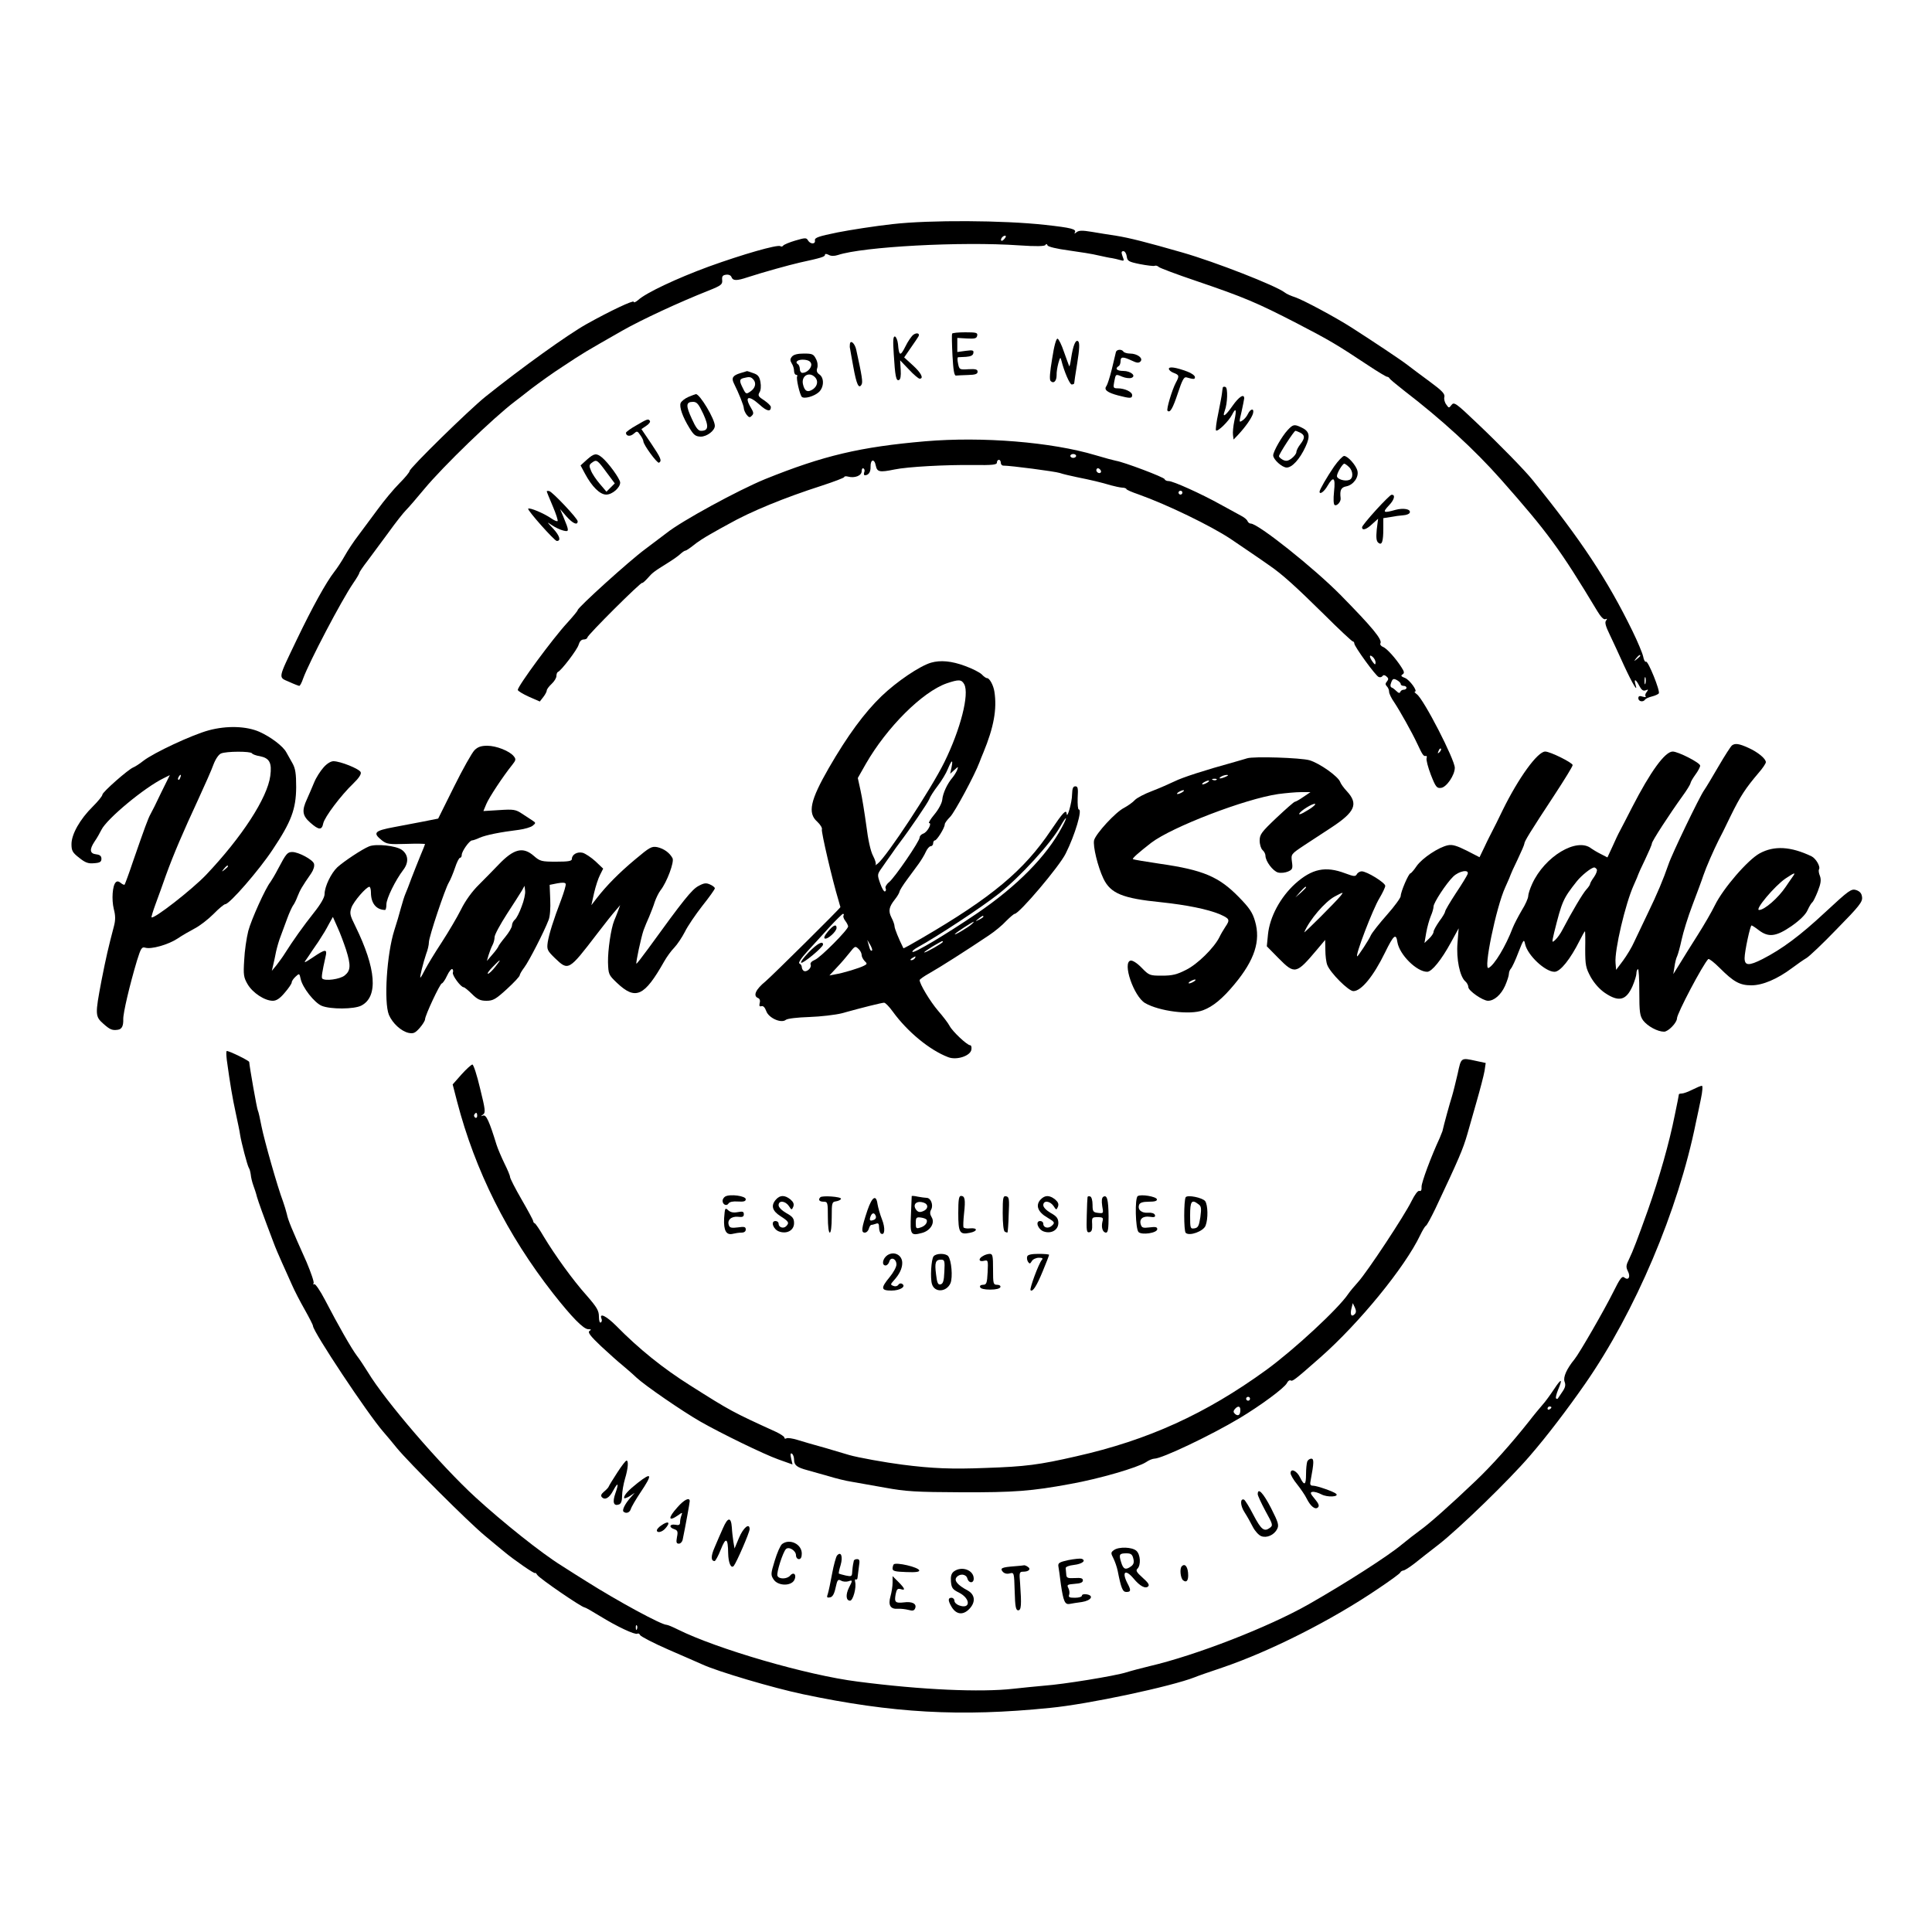
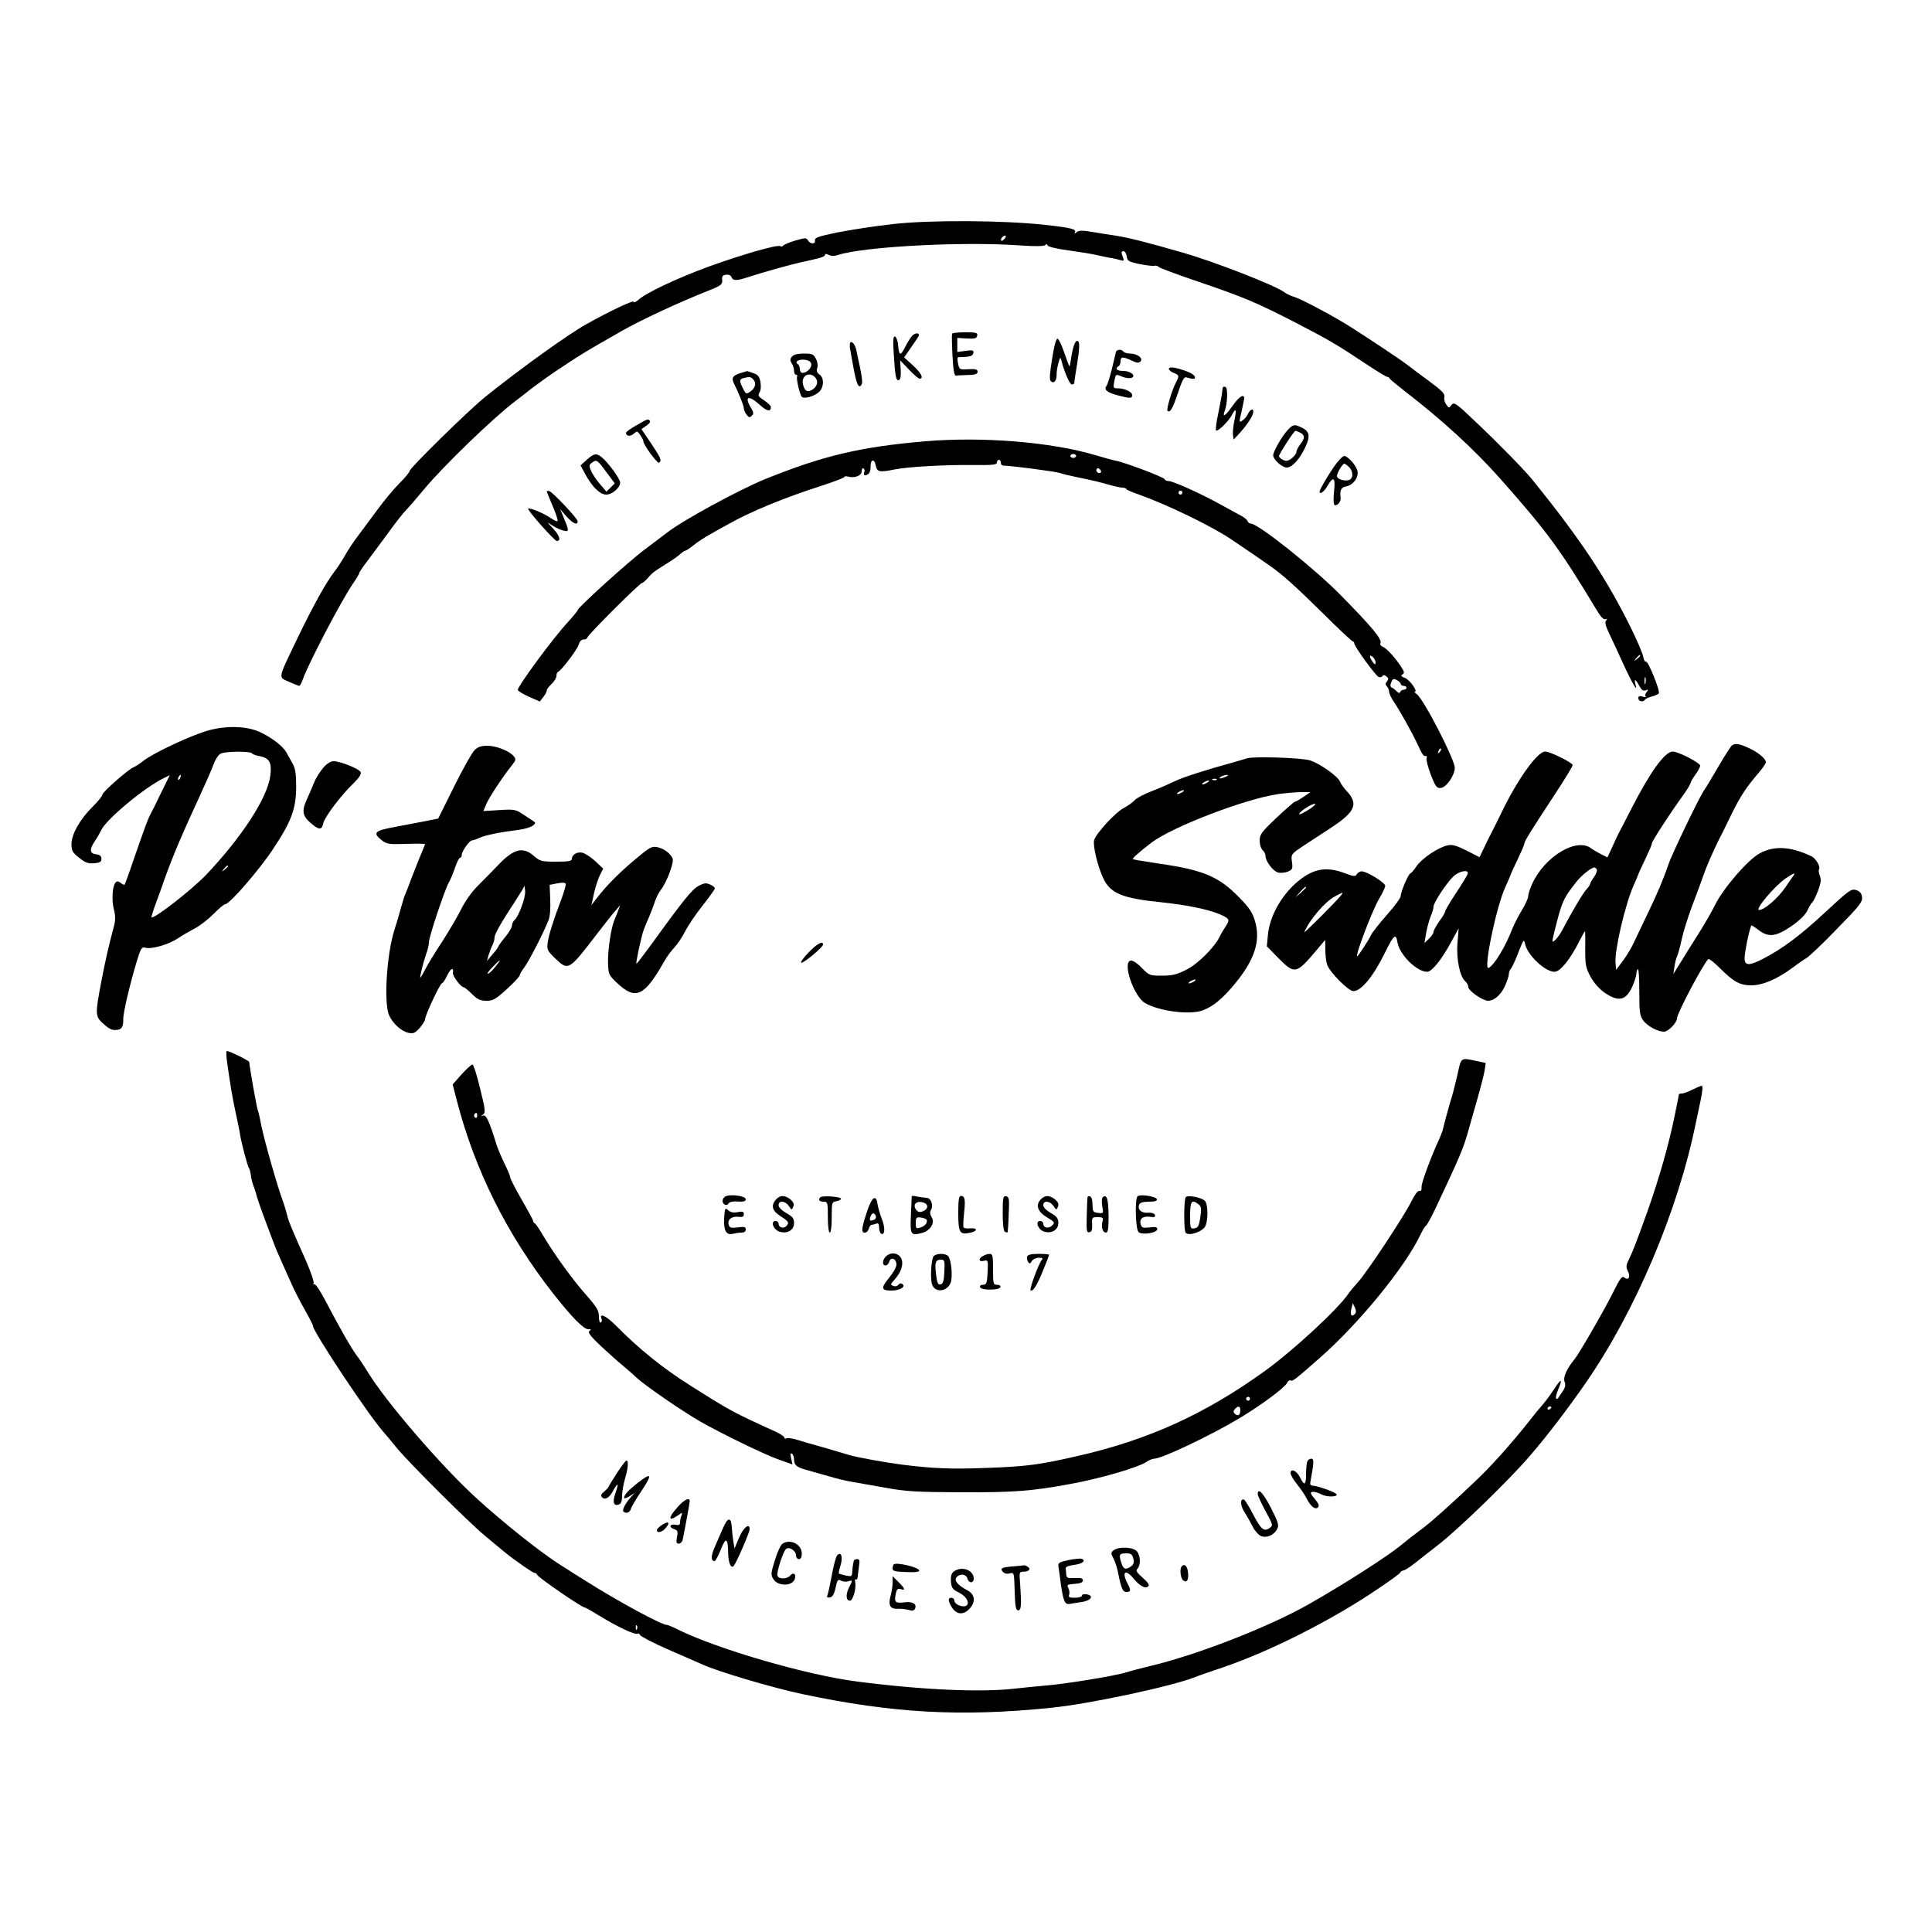
<svg xmlns="http://www.w3.org/2000/svg" version="1.0" width="1000pt" height="1000pt" viewBox="0 0 1000 1000" preserveAspectRatio="xMidYMid meet">
  <g transform="translate(0,1000) scale(0.1,-0.1)" fill="#000000" stroke="none">
    <path d="M4620 8840 c-91 -10 -219 -30 -285 -43 -98 -20 -119 -27 -117 -41 4 -21 -24 -21 -36 0 -8 14 -14 14 -65 -1 -31 -9 -59 -21 -63 -26 -3 -5 -10 -7 -15 -3 -16 9 -194 -42 -371 -106 -166 -61 -325 -136 -365 -173 -13 -11 -23 -15 -23 -9 0 10 -120 -46 -245 -116 -98 -55 -336 -226 -522 -375 -86 -69 -393 -370 -393 -385 0 -6 -24 -35 -53 -64 -29 -29 -79 -89 -111 -133 -33 -44 -78 -105 -101 -136 -24 -31 -55 -78 -70 -105 -15 -27 -40 -65 -55 -84 -42 -54 -113 -182 -194 -351 -99 -207 -97 -193 -40 -218 26 -12 50 -21 53 -21 4 0 13 17 20 38 31 85 198 404 259 493 18 26 32 50 32 54 0 4 19 32 43 63 24 32 72 97 108 146 35 49 76 101 90 115 14 14 57 64 96 111 99 119 356 367 468 452 6 4 44 34 85 66 41 31 113 83 160 113 118 78 109 72 310 187 102 58 296 148 448 208 65 26 72 32 70 54 -2 19 2 26 20 28 13 2 25 -3 28 -12 8 -20 27 -20 84 -1 80 26 213 63 270 76 110 24 130 30 130 40 0 6 7 6 19 0 12 -7 29 -7 48 -1 128 43 639 71 938 50 88 -6 132 -5 136 2 4 7 8 6 11 -2 2 -7 48 -18 108 -26 58 -8 128 -19 155 -26 28 -6 59 -13 70 -14 11 -2 30 -6 43 -10 21 -6 22 -5 12 20 -7 20 -6 26 5 26 7 0 15 -12 17 -27 3 -24 9 -28 68 -40 36 -7 70 -11 76 -9 6 3 16 0 22 -6 5 -5 92 -38 193 -72 250 -85 315 -113 519 -218 175 -91 207 -110 373 -220 48 -32 92 -58 96 -58 5 0 11 -4 13 -8 2 -5 35 -32 73 -62 198 -152 366 -306 505 -463 242 -274 305 -360 497 -679 18 -30 33 -46 42 -43 10 4 11 2 4 -7 -8 -9 -2 -30 19 -73 16 -33 49 -105 74 -160 45 -97 74 -145 59 -97 -9 31 2 27 20 -8 11 -21 20 -28 33 -23 14 6 15 4 5 -9 -7 -8 -9 -18 -5 -23 4 -4 -3 -4 -15 -1 -17 6 -23 3 -23 -8 0 -17 25 -22 35 -7 3 5 19 12 35 16 16 4 32 11 36 16 8 13 -56 170 -66 164 -5 -3 -12 9 -15 27 -4 18 -29 78 -56 133 -129 264 -265 470 -516 780 -38 48 -176 189 -287 294 -110 105 -120 112 -133 95 -13 -17 -14 -17 -27 2 -8 10 -13 28 -10 39 4 16 -12 33 -76 80 -45 33 -97 72 -115 86 -32 25 -173 119 -290 194 -81 52 -247 141 -290 156 -22 7 -47 18 -55 25 -45 35 -359 158 -530 207 -188 54 -275 76 -344 87 -34 5 -90 14 -125 20 -49 8 -66 8 -79 -2 -9 -8 -13 -8 -9 -2 11 18 -17 25 -153 40 -216 24 -598 26 -790 4z m580 -75 c-7 -9 -15 -13 -17 -11 -7 7 7 26 19 26 6 0 6 -6 -2 -15z m3290 -2159 c0 -2 -8 -10 -17 -17 -16 -13 -17 -12 -4 4 13 16 21 21 21 13z m27 -143 c-3 -10 -5 -4 -5 12 0 17 2 24 5 18 2 -7 2 -21 0 -30z" />
    <path d="M4727 8267 c-9 -7 -28 -34 -41 -61 -26 -52 -33 -49 -38 13 -2 19 -9 36 -15 39 -10 3 -12 -18 -7 -90 7 -116 12 -141 27 -135 8 3 11 21 9 53 l-3 49 45 -47 c25 -27 50 -48 56 -48 23 0 8 30 -35 69 l-45 41 33 48 c18 26 36 52 40 59 11 17 -7 24 -26 10z" />
    <path d="M4928 8273 c-2 -5 -1 -55 2 -113 4 -75 9 -105 18 -104 6 1 35 2 62 3 38 1 50 5 50 17 0 12 -10 15 -47 13 -46 -3 -48 -2 -54 29 -4 18 -4 32 0 33 3 0 22 1 41 2 24 2 36 7 38 19 3 15 -2 17 -40 12 l-43 -6 0 37 0 36 50 -3 c41 -2 50 0 53 15 3 15 -5 17 -62 17 -36 0 -66 -3 -68 -7z" />
    <path d="M5446 8144 c-12 -71 -15 -109 -8 -116 16 -16 31 0 31 30 -1 15 4 43 9 62 9 32 11 34 16 13 14 -56 43 -123 53 -123 7 0 13 3 13 6 0 4 7 52 16 106 11 69 13 103 5 111 -13 13 -27 -21 -37 -88 -4 -27 -8 -45 -10 -40 -3 6 -14 39 -27 74 -12 36 -27 66 -33 68 -7 2 -18 -37 -28 -103z" />
    <path d="M4399 8218 c-1 -7 -1 -17 1 -23 1 -5 8 -48 17 -95 16 -89 28 -115 42 -91 8 12 3 43 -27 180 -7 34 -31 55 -33 29z" />
    <path d="M5776 8178 c-2 -7 -11 -47 -21 -88 -10 -41 -23 -81 -28 -88 -15 -19 4 -34 61 -49 62 -16 72 -16 72 2 0 17 -39 35 -75 35 -22 0 -24 3 -18 33 8 42 7 42 42 27 17 -7 38 -9 47 -6 27 10 -3 36 -42 36 -33 0 -45 12 -24 25 6 3 10 15 10 26 0 23 12 24 57 3 27 -13 37 -14 46 -5 16 17 -17 41 -54 41 -15 0 -31 5 -34 10 -9 14 -35 12 -39 -2z" />
    <path d="M4099 8154 c-10 -12 -10 -20 -1 -35 7 -10 12 -28 12 -39 0 -11 5 -20 11 -20 5 0 8 -4 5 -8 -6 -10 13 -93 24 -106 12 -12 64 2 89 25 26 25 28 73 2 91 -13 9 -16 19 -11 33 4 12 2 32 -7 48 -12 24 -19 27 -62 27 -32 0 -53 -5 -62 -16z m100 -38 c3 -20 -22 -46 -46 -46 -7 0 -13 9 -13 19 0 11 -5 23 -10 26 -19 12 2 26 33 23 22 -2 33 -9 36 -22z m19 -68 c18 -18 14 -45 -9 -62 -29 -20 -45 -11 -53 26 -9 43 32 66 62 36z" />
    <path d="M6050 8091 c0 -6 11 -16 25 -21 29 -11 30 -16 11 -51 -20 -38 -50 -139 -43 -145 13 -13 27 11 54 92 21 64 31 84 43 81 39 -11 45 -11 45 1 0 8 -18 21 -40 29 -59 22 -95 27 -95 14z" />
    <path d="M3833 8069 c-40 -12 -48 -25 -35 -52 27 -54 52 -117 52 -130 0 -7 6 -22 14 -33 12 -15 17 -17 27 -6 11 10 10 18 -4 41 -36 60 -13 68 45 16 37 -34 58 -38 58 -12 0 7 -16 22 -35 35 -30 19 -33 25 -24 41 7 10 9 32 5 54 -5 28 -13 38 -38 46 -17 6 -31 11 -32 10 -1 0 -15 -5 -33 -10z m67 -34 c16 -19 9 -45 -17 -62 -20 -14 -23 -13 -37 16 -20 39 -20 48 2 54 31 8 39 7 52 -8z" />
    <path d="M6329 7993 c-1 -4 -3 -17 -4 -28 -1 -11 -10 -58 -19 -103 -10 -46 -15 -86 -12 -90 9 -8 65 47 83 81 20 40 25 29 12 -31 -6 -28 -9 -61 -7 -74 l3 -23 24 25 c38 41 68 84 76 108 9 30 -12 29 -26 -1 -6 -13 -19 -28 -29 -34 -17 -11 -17 -9 -4 45 7 31 13 63 14 70 0 26 -27 9 -60 -38 -37 -53 -55 -65 -41 -27 15 39 17 120 4 124 -7 3 -14 1 -14 -4z" />
-     <path d="M3562 7945 c-18 -8 -35 -22 -39 -31 -8 -20 10 -72 46 -130 22 -36 31 -43 58 -44 32 0 73 31 73 56 0 35 -78 165 -98 164 -4 -1 -22 -7 -40 -15z m78 -87 c30 -66 27 -88 -12 -88 -14 0 -27 17 -47 62 -32 69 -31 88 6 88 20 0 29 -11 53 -62z" />
    <path d="M3293 7798 c-29 -16 -53 -34 -53 -38 0 -18 22 -21 40 -5 17 15 19 15 34 -7 9 -12 16 -27 16 -32 0 -18 72 -116 81 -111 16 10 10 24 -41 100 l-50 74 25 17 c14 9 22 20 19 25 -8 13 -13 11 -71 -23z" />
    <path d="M6665 7774 c-30 -32 -75 -111 -75 -131 0 -21 46 -63 70 -63 28 0 68 44 97 107 27 58 21 82 -24 102 -34 16 -41 14 -68 -15z m66 -14 c24 -13 24 -28 -1 -60 -11 -14 -20 -32 -20 -40 0 -8 -12 -23 -25 -33 -19 -14 -29 -15 -45 -7 -11 6 -20 14 -20 19 0 11 78 131 85 131 4 0 15 -5 26 -10z" />
    <path d="M4790 7716 c-337 -29 -528 -74 -830 -196 -139 -57 -433 -217 -510 -279 -14 -11 -63 -48 -110 -83 -83 -61 -350 -303 -350 -316 0 -4 -25 -34 -55 -67 -73 -79 -255 -326 -255 -346 0 -5 26 -21 57 -35 l57 -25 18 23 c10 13 18 28 18 34 0 6 11 21 25 34 14 13 25 31 25 41 0 9 3 19 8 21 18 8 101 117 107 141 5 17 14 27 26 27 10 0 19 5 19 10 0 12 278 289 284 283 2 -2 14 9 28 24 25 29 33 35 107 81 24 15 53 35 63 45 10 9 21 17 26 17 4 0 23 13 42 28 19 16 58 41 85 56 28 16 70 40 95 53 116 66 293 138 483 199 64 21 117 41 117 45 0 4 9 5 20 2 34 -9 70 5 70 28 0 11 4 18 10 14 5 -3 7 -12 3 -20 -3 -8 -1 -15 3 -15 20 0 31 17 30 44 -1 39 20 44 27 6 7 -33 19 -36 97 -20 66 14 267 25 408 23 99 -1 122 1 122 13 0 8 5 14 10 14 6 0 10 -7 10 -15 0 -8 6 -15 13 -15 39 0 267 -30 292 -38 17 -6 57 -15 90 -22 70 -14 126 -27 175 -42 19 -5 45 -11 58 -12 12 0 22 -4 22 -7 0 -4 28 -16 63 -28 149 -53 375 -163 476 -230 40 -27 167 -113 203 -139 63 -43 134 -107 278 -249 79 -79 148 -143 152 -143 4 0 8 -5 8 -11 0 -15 110 -167 126 -173 7 -3 16 -1 20 5 4 6 11 6 20 -2 11 -9 12 -15 3 -26 -9 -10 -9 -17 -1 -25 7 -7 12 -19 12 -29 0 -9 12 -34 27 -55 28 -42 92 -156 119 -214 26 -56 32 -65 43 -63 6 2 8 -4 5 -11 -3 -8 7 -47 22 -86 25 -64 31 -71 53 -68 28 3 71 66 71 104 0 42 -161 356 -197 381 -9 7 -14 13 -10 13 18 0 -27 62 -51 71 -19 7 -23 12 -13 18 11 7 10 14 -5 37 -30 47 -76 98 -96 106 -11 4 -16 13 -13 18 11 19 -41 82 -206 250 -138 140 -427 370 -465 370 -7 0 -14 6 -17 13 -3 8 -18 20 -34 28 -15 8 -64 35 -108 59 -97 54 -243 120 -266 120 -10 0 -19 4 -21 10 -3 10 -212 89 -252 95 -11 2 -59 15 -106 29 -227 68 -585 97 -880 72z m780 -76 c0 -5 -7 -10 -15 -10 -8 0 -15 5 -15 10 0 6 7 10 15 10 8 0 15 -4 15 -10z m127 -86 c-9 -9 -28 6 -21 18 4 6 10 6 17 -1 6 -6 8 -13 4 -17z m423 -104 c0 -5 -4 -10 -10 -10 -5 0 -10 5 -10 10 0 6 5 10 10 10 6 0 10 -4 10 -10z m1000 -879 c-1 -13 -3 -13 -15 3 -19 26 -19 42 0 26 8 -7 15 -20 15 -29z m130 -111 c0 -6 7 -10 15 -10 8 0 15 -4 15 -10 0 -5 -6 -10 -14 -10 -8 0 -16 -5 -18 -11 -3 -8 -9 -7 -19 3 -8 8 -19 17 -25 19 -8 3 -9 12 -3 27 7 19 12 21 29 12 11 -6 20 -15 20 -20z m201 -353 c-10 -9 -11 -8 -5 6 3 10 9 15 12 12 3 -3 0 -11 -7 -18z" />
    <path d="M3038 7621 l-33 -30 23 -43 c36 -67 77 -108 110 -108 31 0 72 36 72 62 0 19 -62 104 -94 130 -29 24 -41 22 -78 -11z m103 -68 l41 -55 -22 -22 -21 -21 -34 40 c-19 22 -40 53 -46 69 -11 25 -10 31 6 42 23 17 27 14 76 -53z" />
    <path d="M6905 7585 c-37 -54 -75 -120 -75 -130 0 -17 24 0 41 30 31 53 42 44 34 -29 -4 -39 -3 -66 3 -70 12 -7 34 18 31 36 -5 41 2 56 31 61 36 8 64 48 56 80 -7 29 -50 77 -69 77 -7 0 -31 -25 -52 -55z m77 -2 c22 -20 24 -59 2 -67 -23 -9 -64 4 -64 20 0 16 29 64 38 64 3 0 14 -7 24 -17z" />
    <path d="M2830 7457 c0 -3 14 -37 31 -77 17 -40 28 -74 25 -77 -3 -3 -17 3 -33 14 -39 27 -112 57 -119 50 -7 -6 136 -167 148 -167 23 0 15 27 -18 63 -35 37 -36 38 -8 19 16 -11 43 -24 59 -28 32 -8 32 -4 1 71 l-17 40 33 -38 c33 -37 58 -48 58 -25 0 14 -130 152 -147 156 -7 2 -13 1 -13 -1z" />
-     <path d="M7123 7361 c-40 -44 -73 -84 -73 -90 0 -19 23 -12 53 17 l30 27 -7 -56 c-4 -42 -2 -60 8 -68 19 -16 26 6 26 74 l0 53 38 6 c20 4 50 8 66 9 16 1 31 7 33 14 6 18 -33 25 -74 14 -63 -18 -69 -14 -34 23 29 30 35 57 13 55 -4 0 -40 -35 -79 -78z" />
-     <path d="M4819 6570 c-58 -17 -177 -97 -257 -174 -88 -85 -175 -203 -272 -371 -96 -167 -111 -233 -60 -278 16 -15 27 -33 24 -40 -4 -12 54 -262 86 -367 5 -19 10 -35 10 -35 0 -6 -351 -353 -387 -384 -52 -42 -67 -76 -39 -87 8 -3 12 -13 8 -26 -3 -15 -1 -19 9 -16 9 3 18 -6 25 -25 12 -36 77 -65 101 -46 8 7 60 13 122 15 59 2 134 11 167 19 107 30 209 55 220 55 7 0 27 -21 45 -46 76 -105 192 -200 287 -236 44 -17 116 7 120 40 2 12 -1 22 -7 22 -15 0 -91 71 -106 100 -7 14 -34 49 -60 79 -41 48 -95 138 -95 158 0 4 24 21 53 37 50 28 193 119 306 195 30 20 70 53 89 74 20 20 40 37 44 37 23 0 231 245 264 312 49 98 87 228 68 228 -5 0 -7 27 -6 60 3 50 1 60 -12 60 -12 0 -16 -11 -17 -42 0 -40 -26 -130 -28 -100 -2 25 -19 7 -81 -85 -140 -209 -307 -348 -669 -559 -51 -30 -94 -54 -95 -52 -24 48 -46 102 -46 114 0 8 -7 28 -16 45 -17 34 -13 55 19 95 12 15 22 33 23 39 1 7 18 34 38 61 20 27 47 64 61 83 13 18 30 46 37 62 7 16 19 29 25 29 7 0 13 7 13 15 0 8 4 15 9 15 10 0 51 65 51 83 0 7 13 24 28 39 23 23 127 216 152 283 4 11 13 34 20 50 54 131 71 225 57 315 -5 33 -25 70 -38 70 -6 0 -18 9 -27 19 -10 10 -48 30 -87 44 -70 26 -127 31 -176 17z m172 -112 c27 -51 -19 -232 -103 -403 -69 -140 -300 -491 -346 -526 -9 -7 -14 -10 -10 -5 4 4 -2 25 -13 46 -13 24 -26 84 -35 157 -9 65 -22 147 -30 182 l-14 64 42 74 c108 188 292 372 418 416 62 21 77 21 91 -5z m-66 -430 l-7 -33 21 19 c22 20 22 20 15 0 -4 -10 -15 -28 -24 -39 -26 -30 -50 -80 -53 -115 -2 -18 -20 -51 -41 -76 -20 -24 -32 -44 -27 -44 17 0 -10 -49 -31 -55 -10 -4 -18 -12 -18 -20 0 -19 -128 -206 -158 -231 -14 -11 -22 -26 -18 -32 3 -6 2 -13 -3 -16 -5 -3 -16 15 -25 41 -16 46 -16 47 9 82 14 20 36 52 50 71 13 19 32 46 43 60 48 63 145 205 152 224 4 12 24 43 44 69 20 26 44 66 52 87 20 48 28 52 19 8z m572 -309 c-80 -151 -233 -306 -442 -448 -161 -109 -324 -206 -332 -198 -3 4 9 14 27 24 104 57 334 209 421 278 107 84 269 261 317 347 33 59 41 56 9 -3z m-1131 -458 c-3 -4 1 -17 9 -27 8 -10 14 -23 15 -29 0 -17 -143 -161 -172 -173 -17 -7 -26 -17 -22 -25 6 -17 -21 -41 -36 -32 -5 3 -10 12 -10 20 0 7 -6 15 -12 18 -8 2 8 27 41 63 30 32 81 89 115 126 34 37 65 67 69 68 5 0 6 -4 3 -9z m724 -6 c0 -2 -10 -9 -22 -15 -22 -11 -22 -10 -4 4 21 17 26 19 26 11z m-60 -38 c-18 -17 -98 -64 -87 -51 9 10 89 62 97 63 2 1 -2 -5 -10 -12z m-516 -136 c-6 -6 -11 1 -18 29 l-7 25 15 -25 c8 -14 12 -27 10 -29z m366 44 c0 -6 -85 -55 -96 -55 -5 0 14 13 41 30 55 32 55 32 55 25z m-434 -39 c8 -8 14 -21 14 -30 0 -8 7 -21 15 -30 14 -13 14 -16 -2 -24 -24 -13 -111 -39 -149 -45 l-31 -6 39 42 c22 23 51 57 65 75 29 37 30 37 49 18z m289 -46 c-3 -5 -12 -10 -18 -10 -7 0 -6 4 3 10 19 12 23 12 15 0z" />
-     <path d="M4285 5178 c-17 -20 -23 -34 -15 -36 14 -5 60 37 60 55 0 22 -17 15 -45 -19z" />
    <path d="M4186 5071 c-26 -27 -44 -51 -39 -54 9 -6 113 80 113 94 0 21 -29 6 -74 -40z" />
    <path d="M1081 6220 c-86 -23 -285 -116 -339 -158 -20 -16 -44 -31 -52 -34 -26 -10 -160 -128 -160 -141 0 -7 -23 -35 -50 -62 -66 -65 -110 -143 -110 -194 0 -34 5 -44 40 -71 31 -25 47 -31 77 -28 30 2 38 7 38 23 0 14 -8 21 -27 23 -34 4 -36 25 -8 67 12 17 27 44 35 60 28 57 223 219 322 267 l32 16 -45 -91 c-24 -51 -49 -101 -55 -111 -12 -21 -30 -70 -91 -246 -21 -63 -41 -116 -43 -119 -3 -2 -12 2 -20 9 -11 9 -19 10 -26 3 -17 -17 -22 -89 -10 -138 9 -34 9 -57 1 -88 -30 -114 -41 -162 -65 -284 -33 -174 -33 -184 10 -222 35 -31 46 -35 75 -31 21 3 29 20 28 55 -1 31 33 176 71 303 20 64 25 72 42 67 31 -10 119 15 168 47 23 16 64 39 90 53 25 13 68 46 96 74 27 28 55 51 61 51 22 0 175 176 245 282 97 145 121 210 122 323 0 71 -4 97 -19 124 -10 18 -25 44 -32 57 -17 32 -81 80 -139 106 -68 30 -169 33 -262 8z m223 -119 c3 -5 21 -12 41 -15 50 -10 63 -34 54 -102 -15 -114 -147 -317 -333 -513 -73 -76 -270 -230 -282 -219 -1 2 8 33 21 68 13 36 38 103 54 150 40 110 88 222 166 390 34 74 71 157 80 183 11 29 27 52 39 57 28 12 153 12 160 1z m-371 -126 c-3 -9 -8 -14 -10 -11 -3 3 -2 9 2 15 9 16 15 13 8 -4z m247 -459 c0 -2 -8 -10 -17 -17 -16 -13 -17 -12 -4 4 13 16 21 21 21 13z" />
    <path d="M8965 6142 c-6 -4 -37 -52 -69 -107 -32 -55 -66 -112 -76 -126 -24 -34 -167 -331 -184 -383 -27 -78 -58 -152 -106 -251 -26 -55 -58 -122 -71 -149 -12 -28 -39 -72 -58 -98 l-36 -48 -3 36 c-6 65 51 307 94 402 13 29 24 55 24 57 0 2 16 37 35 76 19 40 35 77 35 83 0 12 92 153 159 246 22 30 40 60 41 66 0 5 11 25 25 44 14 19 25 40 25 47 0 15 -114 73 -142 73 -40 0 -115 -103 -211 -290 -26 -52 -55 -106 -62 -120 -8 -14 -25 -50 -39 -82 l-26 -56 -35 18 c-20 10 -41 23 -48 28 -74 60 -242 -40 -307 -184 -11 -24 -20 -52 -20 -62 0 -11 -15 -45 -34 -75 -18 -31 -39 -71 -46 -89 -36 -95 -95 -193 -125 -208 -29 -15 39 315 86 417 16 35 29 66 29 68 0 2 16 37 35 76 19 40 35 77 35 82 0 12 30 61 157 254 51 78 93 146 93 153 0 12 -116 70 -142 70 -40 0 -139 -138 -220 -303 -22 -45 -45 -93 -53 -107 -7 -14 -26 -50 -40 -81 l-27 -56 -66 34 c-50 25 -75 33 -97 28 -47 -9 -133 -66 -162 -107 -14 -21 -29 -38 -32 -38 -10 0 -51 -96 -51 -118 0 -9 -32 -53 -71 -97 -39 -44 -76 -91 -83 -105 -11 -26 -67 -110 -71 -110 -13 0 81 246 115 301 16 27 30 56 30 64 0 16 -95 75 -122 75 -9 0 -21 -7 -25 -15 -8 -13 -15 -12 -61 5 -101 38 -171 24 -258 -54 -77 -70 -132 -172 -141 -263 l-6 -61 60 -61 c85 -86 92 -84 200 44 l42 50 1 -52 c0 -28 4 -63 10 -78 16 -41 110 -135 135 -135 41 0 104 77 164 200 45 92 57 101 64 53 11 -65 100 -153 154 -153 24 0 74 62 123 152 l40 73 -6 -76 c-7 -82 12 -175 41 -199 8 -7 15 -20 15 -29 0 -19 75 -71 102 -71 32 0 67 31 88 77 11 25 20 53 20 62 0 9 5 22 10 27 6 6 24 44 39 84 27 69 29 71 35 43 13 -58 104 -143 152 -143 30 0 82 65 131 163 13 26 25 47 27 47 1 0 2 -42 1 -92 0 -84 3 -98 29 -146 19 -33 46 -63 74 -82 72 -48 109 -38 142 36 11 26 20 55 20 65 0 10 3 20 8 23 4 2 7 -50 7 -117 0 -107 3 -125 20 -149 23 -30 75 -58 108 -58 22 0 67 47 67 69 0 25 134 279 162 307 4 3 30 -17 59 -46 72 -72 104 -90 164 -90 59 0 135 33 210 89 28 21 61 44 75 52 14 8 85 75 158 151 115 117 133 140 130 164 -2 20 -11 30 -30 37 -26 8 -37 0 -161 -115 -131 -122 -223 -190 -324 -242 -71 -36 -93 -35 -93 5 0 34 29 169 36 169 3 0 20 -11 38 -25 50 -38 89 -33 168 21 44 31 73 59 84 83 9 20 20 38 25 41 4 3 17 29 28 57 16 41 18 59 11 79 -6 14 -8 29 -5 34 9 14 -16 57 -39 68 -107 51 -193 56 -268 15 -61 -33 -189 -181 -232 -269 -16 -33 -56 -102 -89 -154 -33 -52 -75 -119 -93 -149 l-33 -53 6 38 c3 22 9 46 14 55 4 9 15 47 23 85 8 38 33 119 56 179 23 61 49 130 57 155 15 44 53 130 78 180 8 14 36 71 63 127 51 104 77 143 144 222 21 24 38 49 38 56 0 18 -41 52 -90 74 -48 22 -69 25 -85 13z m-700 -642 c3 -6 -3 -23 -14 -39 -12 -16 -21 -33 -21 -37 0 -4 -9 -17 -19 -28 -18 -19 -76 -117 -123 -207 -10 -20 -27 -44 -38 -54 -18 -16 -18 -15 -6 37 41 164 46 176 118 267 25 31 75 71 90 71 4 0 10 -5 13 -10z m-669 -25 c-3 -8 -30 -53 -61 -99 -30 -46 -55 -88 -55 -94 0 -5 -13 -28 -30 -50 -16 -23 -30 -48 -30 -55 0 -8 -11 -24 -24 -36 l-23 -22 9 53 c5 29 16 68 24 87 8 18 14 40 14 49 0 19 65 119 102 155 31 30 85 39 74 12z m1680 -17 c-9 -13 -24 -34 -33 -48 -39 -58 -110 -120 -138 -120 -24 0 80 124 137 163 50 33 55 34 34 5z m-2516 -51 c0 -2 -12 -14 -27 -28 l-28 -24 24 28 c23 25 31 32 31 24z m179 -44 c-24 -30 -192 -198 -188 -188 26 63 107 158 158 185 45 24 47 24 30 3z" />
    <path d="M2456 6117 c-13 -13 -61 -98 -106 -189 l-82 -165 -86 -17 c-48 -9 -112 -21 -142 -27 -103 -19 -112 -30 -63 -69 24 -19 38 -21 125 -18 54 2 98 1 98 -1 0 -2 -11 -29 -24 -60 -13 -31 -33 -83 -46 -116 -12 -33 -26 -69 -31 -80 -5 -11 -16 -45 -24 -75 -8 -30 -23 -82 -34 -115 -39 -122 -55 -371 -28 -438 19 -44 63 -84 101 -93 25 -5 34 -2 58 25 15 17 28 38 28 45 0 20 78 186 87 186 4 0 17 18 27 40 10 22 23 37 27 34 4 -2 6 -11 3 -18 -5 -13 41 -76 56 -76 4 0 24 -16 43 -35 28 -28 43 -35 75 -35 34 0 48 8 106 61 36 33 66 65 66 71 0 5 11 24 24 41 24 32 102 184 125 244 8 18 11 63 9 107 l-3 76 40 8 c27 5 41 4 43 -3 2 -7 -9 -43 -23 -81 -41 -107 -63 -178 -70 -221 -5 -37 -3 -43 37 -82 70 -67 71 -67 218 125 41 54 85 109 98 123 l22 26 -11 -30 c-6 -16 -15 -39 -20 -50 -17 -42 -33 -153 -32 -215 2 -63 3 -66 46 -107 97 -92 142 -71 245 111 13 23 36 55 52 71 16 17 40 53 55 82 14 29 55 89 90 134 36 45 65 86 65 91 0 5 -11 14 -25 20 -20 9 -31 8 -60 -8 -34 -18 -78 -73 -259 -323 -33 -45 -60 -80 -62 -79 -4 5 25 139 37 173 6 17 19 48 29 70 9 22 23 57 29 77 7 20 20 47 30 60 33 42 72 147 62 166 -15 28 -44 49 -78 57 -30 6 -40 0 -115 -63 -83 -69 -150 -137 -200 -202 l-27 -35 14 63 c8 35 22 77 31 94 l16 32 -40 38 c-22 20 -52 40 -66 44 -28 7 -56 -9 -56 -32 0 -11 -19 -14 -81 -14 -76 0 -84 2 -116 30 -56 49 -104 37 -183 -46 -25 -26 -70 -72 -101 -103 -35 -34 -71 -84 -93 -129 -20 -40 -65 -116 -100 -170 -35 -53 -73 -116 -85 -139 -12 -24 -23 -43 -25 -43 -5 0 15 79 30 123 8 20 14 47 14 60 0 28 84 278 103 309 8 13 22 47 32 76 9 28 21 52 26 52 5 0 9 7 9 15 0 19 40 75 53 75 5 0 23 6 40 14 32 14 106 29 204 41 28 4 60 13 70 21 17 14 17 15 -1 27 -10 7 -35 23 -55 36 -32 21 -43 23 -117 18 l-82 -5 15 36 c14 34 88 146 135 204 19 24 19 29 7 44 -22 27 -90 54 -137 54 -32 0 -49 -6 -66 -23z m244 -809 c-11 -31 -27 -62 -35 -68 -8 -7 -15 -20 -15 -30 0 -10 -16 -37 -35 -60 -19 -23 -35 -45 -35 -48 -1 -4 -14 -23 -30 -41 l-30 -35 9 31 c5 16 14 40 20 51 6 11 11 30 11 42 0 12 29 65 63 118 35 54 70 108 78 122 l14 25 3 -26 c2 -14 -6 -51 -18 -81z m-137 -313 c-15 -19 -32 -35 -37 -35 -6 0 5 16 24 35 43 45 49 45 13 0z" />
    <path d="M6455 6075 c-5 -2 -35 -10 -65 -19 -156 -43 -270 -80 -310 -100 -25 -12 -77 -35 -116 -50 -40 -15 -80 -36 -90 -47 -11 -12 -35 -29 -55 -40 -45 -22 -147 -134 -156 -168 -7 -30 19 -137 48 -198 37 -78 100 -103 299 -123 132 -14 241 -36 303 -62 52 -23 55 -28 29 -66 -10 -15 -24 -39 -31 -54 -28 -55 -113 -139 -172 -168 -47 -24 -71 -30 -124 -30 -64 0 -67 1 -106 41 -23 24 -47 39 -57 37 -44 -9 16 -185 75 -220 73 -42 233 -63 300 -37 51 19 101 60 163 135 104 125 136 224 106 326 -13 45 -29 69 -85 126 -102 104 -183 139 -406 171 -75 11 -139 22 -141 24 -5 4 32 36 95 85 108 82 485 227 657 252 38 5 91 10 118 10 l49 0 -37 -25 c-20 -14 -40 -25 -44 -25 -4 0 -46 -37 -95 -83 -78 -74 -87 -86 -87 -118 0 -20 7 -42 15 -49 8 -7 15 -20 15 -29 0 -29 39 -80 65 -87 15 -4 38 -1 52 5 23 10 25 16 20 51 -5 39 -5 39 64 85 38 25 101 66 139 91 125 82 142 123 81 189 -16 17 -31 38 -34 47 -10 29 -106 97 -159 113 -46 13 -290 21 -323 10z m-110 -95 c-27 -12 -43 -12 -25 0 8 5 22 9 30 9 10 0 8 -3 -5 -9z m-48 -16 c-3 -3 -12 -4 -19 -1 -8 3 -5 6 6 6 11 1 17 -2 13 -5z m-47 -14 c-8 -5 -19 -10 -25 -10 -5 0 -3 5 5 10 8 5 20 10 25 10 6 0 3 -5 -5 -10z m-130 -50 c-8 -5 -19 -10 -25 -10 -5 0 -3 5 5 10 8 5 20 10 25 10 6 0 3 -5 -5 -10z m675 -76 c-11 -9 -33 -22 -49 -31 -37 -20 -23 3 18 28 37 23 59 25 31 3z m-615 -904 c-8 -5 -19 -10 -25 -10 -5 0 -3 5 5 10 8 5 20 10 25 10 6 0 3 -5 -5 -10z" />
    <path d="M1674 6027 c-16 -18 -38 -52 -48 -77 -10 -25 -27 -63 -37 -86 -28 -60 -24 -86 17 -122 44 -39 60 -40 67 -4 7 33 92 146 156 207 28 27 42 48 38 58 -6 17 -105 57 -141 57 -14 0 -35 -13 -52 -33z" />
-     <path d="M1910 5619 c-35 -14 -130 -77 -164 -108 -32 -30 -66 -100 -66 -139 0 -17 -20 -52 -56 -97 -54 -68 -108 -144 -149 -209 -11 -18 -31 -45 -44 -62 l-24 -29 7 30 c4 17 11 48 15 70 5 22 15 58 24 80 8 22 23 63 34 92 10 28 24 57 29 65 6 7 17 29 24 48 13 33 23 51 71 120 12 18 18 38 14 50 -7 21 -80 60 -112 60 -25 0 -32 -8 -72 -84 -17 -33 -36 -64 -41 -71 -25 -30 -100 -196 -115 -254 -9 -36 -19 -103 -21 -150 -5 -77 -3 -90 18 -126 26 -44 88 -85 130 -85 19 0 37 12 62 42 20 23 36 47 36 53 0 7 9 20 20 30 19 18 20 17 26 -11 9 -45 71 -124 109 -140 46 -19 168 -18 205 1 89 46 77 192 -31 412 -28 56 -30 66 -20 95 11 32 77 108 93 108 4 0 8 -13 8 -30 0 -55 27 -89 73 -90 4 0 7 13 7 29 0 30 46 124 87 178 30 39 27 79 -7 104 -30 22 -135 33 -170 18z m-119 -534 c26 -82 24 -109 -7 -134 -25 -20 -102 -30 -116 -16 -5 5 -1 33 17 113 10 41 0 41 -65 -3 -43 -29 -50 -31 -36 -13 9 13 23 33 31 46 8 12 23 34 33 48 29 45 37 58 56 94 l19 34 24 -54 c14 -30 33 -82 44 -115z" />
    <path d="M1174 4513 c17 -124 29 -195 46 -273 10 -47 21 -98 23 -115 6 -38 37 -157 45 -170 4 -5 8 -21 10 -35 1 -14 7 -38 13 -55 6 -16 15 -43 19 -60 8 -27 31 -92 85 -234 9 -25 29 -72 44 -105 15 -34 39 -86 52 -116 13 -30 43 -88 67 -130 23 -41 42 -78 42 -83 0 -29 282 -454 364 -548 17 -19 49 -58 71 -85 60 -73 369 -382 455 -453 41 -34 86 -72 100 -83 49 -41 160 -118 160 -110 0 4 5 -1 11 -10 10 -17 230 -168 245 -168 4 0 39 -20 78 -44 89 -55 183 -99 195 -92 5 3 11 0 14 -7 3 -7 70 -42 148 -76 79 -34 158 -69 174 -76 80 -37 368 -122 520 -154 464 -98 816 -118 1280 -71 198 19 628 111 750 159 11 5 74 27 140 49 250 85 567 245 810 410 61 41 112 78 113 83 2 5 9 9 15 10 7 0 33 17 59 37 25 20 82 65 125 98 105 82 365 334 472 459 90 104 194 241 286 373 259 373 481 896 573 1352 7 30 18 85 26 123 8 38 10 67 5 67 -6 0 -27 -9 -49 -20 -22 -11 -46 -20 -55 -20 -8 0 -15 -2 -15 -4 0 -2 -9 -50 -21 -106 -29 -146 -80 -325 -140 -495 -51 -143 -79 -216 -96 -250 -17 -34 -18 -43 -7 -65 15 -29 3 -50 -19 -32 -11 9 -22 -5 -57 -76 -49 -98 -175 -316 -200 -347 -41 -50 -60 -93 -52 -116 7 -18 4 -31 -12 -54 -11 -16 -22 -32 -23 -34 -2 -2 -6 -2 -9 1 -3 3 2 23 10 43 26 61 18 63 -20 5 -20 -30 -46 -66 -59 -80 -12 -14 -45 -53 -71 -87 -92 -116 -192 -228 -276 -308 -129 -123 -239 -221 -288 -256 -25 -18 -67 -51 -95 -74 -72 -60 -289 -199 -480 -308 -209 -119 -585 -265 -825 -321 -41 -10 -95 -24 -120 -32 -61 -19 -326 -62 -425 -69 -44 -4 -116 -11 -160 -16 -169 -19 -473 -6 -805 37 -263 33 -729 169 -932 270 -26 13 -52 24 -58 24 -27 0 -252 122 -415 225 -27 17 -85 53 -128 81 -105 65 -305 225 -446 354 -181 166 -468 500 -557 648 -18 29 -43 67 -57 85 -28 37 -97 158 -165 289 -25 48 -50 84 -55 81 -6 -3 -7 -1 -4 5 4 5 -13 54 -36 109 -79 176 -96 218 -102 248 -4 17 -13 46 -20 66 -29 76 -97 317 -111 387 -8 41 -16 78 -19 83 -5 7 -44 230 -45 252 0 7 -102 57 -116 57 -4 0 -3 -21 0 -47z m6856 -1797 c0 -3 -4 -8 -10 -11 -5 -3 -10 -1 -10 4 0 6 5 11 10 11 6 0 10 -2 10 -4z m-4733 -1148 c-3 -8 -6 -5 -6 6 -1 11 2 17 5 13 3 -3 4 -12 1 -19z" />
    <path d="M7545 4443 c-10 -43 -23 -96 -30 -119 -11 -34 -41 -143 -49 -179 -2 -5 -8 -21 -14 -35 -45 -97 -94 -229 -94 -252 1 -18 -3 -25 -11 -22 -8 3 -24 -19 -41 -53 -36 -74 -229 -366 -276 -418 -20 -22 -44 -51 -52 -63 -52 -77 -280 -288 -424 -393 -313 -227 -611 -363 -984 -447 -192 -44 -262 -53 -467 -60 -177 -7 -277 -3 -433 17 -86 11 -231 37 -275 50 -16 5 -73 22 -125 37 -52 14 -116 33 -142 41 -26 8 -52 12 -58 8 -5 -3 -10 -2 -10 4 0 5 -19 18 -42 29 -228 104 -237 109 -444 240 -143 90 -267 190 -385 310 -50 50 -88 69 -76 37 4 -8 2 -17 -3 -20 -6 -4 -10 10 -10 30 0 31 -10 48 -63 109 -71 79 -164 208 -223 306 -21 36 -42 67 -46 68 -5 2 -8 7 -8 11 0 5 -27 55 -60 112 -33 57 -60 110 -60 117 0 7 -13 38 -29 70 -15 31 -34 75 -41 97 -37 120 -53 156 -69 151 -14 -5 -14 -4 -1 5 14 10 12 26 -15 135 -16 68 -34 124 -40 124 -5 0 -31 -23 -56 -51 l-46 -52 23 -89 c93 -357 259 -689 497 -993 96 -122 157 -185 182 -185 15 0 17 -2 6 -9 -10 -7 4 -26 60 -79 41 -38 90 -82 109 -97 19 -16 53 -45 75 -66 44 -41 236 -173 330 -227 105 -60 328 -169 404 -196 l73 -26 -7 31 c-5 22 -4 29 4 25 6 -4 11 -18 11 -30 0 -30 14 -41 70 -56 25 -7 74 -21 110 -31 36 -11 88 -24 115 -28 28 -5 106 -19 175 -31 109 -20 161 -23 395 -24 274 -1 365 6 565 43 151 27 349 85 392 113 14 10 34 18 43 18 39 0 293 121 440 209 110 66 232 156 246 182 5 11 14 17 19 14 10 -6 19 0 154 119 201 177 438 467 517 633 11 23 24 45 29 48 6 3 27 43 49 88 124 263 143 308 166 387 7 25 28 99 47 165 19 66 38 139 42 162 l6 41 -51 11 c-78 17 -76 18 -94 -66z m-5075 -219 c0 -8 -5 -12 -10 -9 -6 4 -8 11 -5 16 9 14 15 11 15 -7z m4542 -1026 c-17 -17 -25 -3 -17 29 l7 28 11 -23 c7 -16 7 -26 -1 -34z m-542 -438 c0 -5 -4 -10 -10 -10 -5 0 -10 5 -10 10 0 6 5 10 10 10 6 0 10 -4 10 -10z m-50 -58 c0 -26 -11 -34 -27 -21 -10 9 -10 15 -2 25 16 19 29 17 29 -4z" />
    <path d="M3754 3807 c-7 -4 -14 -14 -14 -22 0 -20 21 -30 31 -14 5 8 23 12 48 10 31 -2 41 1 41 12 0 17 -81 28 -106 14z" />
    <path d="M5889 3809 c-16 -9 -12 -170 4 -186 17 -17 97 -5 97 15 0 11 -9 13 -40 9 -33 -4 -40 -2 -45 14 -10 29 10 46 46 41 24 -4 30 -1 27 9 -3 9 -17 13 -35 12 -35 -3 -56 16 -47 41 4 11 19 16 51 16 31 0 43 4 41 13 -5 14 -82 27 -99 16z" />
    <path d="M4017 3792 c-28 -31 -21 -59 23 -87 42 -27 47 -34 29 -52 -14 -14 -39 -6 -39 13 0 8 -7 14 -16 14 -27 0 -12 -43 18 -54 41 -15 78 6 78 43 0 24 -7 34 -40 52 -24 14 -40 30 -40 41 0 26 34 23 53 -4 14 -22 15 -22 23 -4 5 14 1 24 -15 38 -29 23 -53 23 -74 0z" />
    <path d="M4246 3803 c-13 -13 -5 -23 17 -23 21 0 22 -4 22 -80 0 -46 4 -80 10 -80 6 0 10 33 10 80 0 75 1 79 23 82 12 2 24 8 25 13 2 11 -97 18 -107 8z" />
    <path d="M4719 3809 c0 -2 -2 -46 -4 -97 -5 -104 -1 -109 56 -94 44 11 70 52 51 82 -9 15 -10 26 -2 40 12 23 -2 60 -24 60 -7 0 -28 3 -45 6 -17 4 -31 5 -32 3z m65 -35 c23 -9 20 -33 -6 -43 -17 -7 -26 -5 -35 6 -23 29 2 52 41 37z m13 -89 c4 -15 -10 -32 -34 -39 -21 -7 -23 -4 -23 24 0 28 3 31 27 28 14 -2 28 -7 30 -13z" />
    <path d="M4960 3721 c0 -101 7 -113 60 -102 41 8 42 27 0 23 -15 -2 -30 1 -33 5 -2 4 -1 37 3 73 8 72 4 90 -16 90 -11 0 -14 -20 -14 -89z" />
    <path d="M5190 3721 c0 -53 4 -93 11 -96 6 -4 12 -5 14 -4 1 2 5 44 6 94 4 79 2 90 -13 93 -16 3 -18 -6 -18 -87z" />
    <path d="M5385 3790 c-26 -29 -13 -64 36 -92 38 -23 40 -26 25 -41 -18 -18 -46 -13 -46 9 0 8 -7 14 -16 14 -27 0 -12 -43 18 -54 40 -14 77 8 76 46 -1 22 -9 33 -40 50 -22 13 -38 29 -38 40 0 26 34 23 53 -4 14 -22 15 -22 23 -4 5 14 1 24 -15 38 -30 23 -53 23 -76 -2z" />
    <path d="M5629 3803 c-1 -4 -3 -48 -4 -96 -2 -77 -1 -88 14 -85 12 3 15 13 14 41 -2 35 -1 37 28 37 28 0 31 -3 25 -24 -7 -30 2 -56 19 -56 10 0 13 22 13 84 -1 88 -8 114 -28 101 -7 -5 -9 -20 -5 -47 7 -39 7 -39 -21 -36 -26 3 -29 7 -29 42 0 22 -5 41 -12 43 -7 3 -14 1 -14 -4z" />
    <path d="M6137 3803 c-10 -17 -10 -174 0 -184 19 -19 92 8 103 37 14 36 12 107 -2 127 -14 18 -92 34 -101 20z m66 -36 c15 -10 16 -21 10 -67 -7 -46 -12 -55 -31 -58 -21 -3 -22 0 -22 67 0 74 8 85 43 58z" />
    <path d="M4490 3736 c-31 -93 -34 -116 -14 -116 9 0 18 9 21 20 3 11 9 20 13 20 5 0 15 3 24 6 12 5 16 0 16 -19 0 -14 5 -29 10 -32 20 -12 23 29 5 74 -10 25 -20 61 -23 79 -7 51 -28 38 -52 -32z m43 -30 c3 -8 -1 -17 -10 -20 -20 -8 -25 -3 -17 18 8 20 20 21 27 2z" />
    <path d="M3748 3694 c-3 -64 11 -89 46 -80 12 3 31 6 44 6 14 0 22 6 22 16 0 14 -7 16 -41 11 -31 -4 -42 -2 -46 10 -11 27 11 48 46 45 24 -3 31 0 31 13 0 14 -6 16 -32 11 -22 -4 -37 -1 -49 10 -16 14 -17 12 -21 -42z" />
    <path d="M4593 3503 c-25 -17 -31 -53 -9 -53 7 0 16 9 19 20 7 27 37 15 37 -15 0 -13 -16 -42 -35 -65 -47 -57 -46 -70 9 -70 45 0 78 21 55 35 -6 4 -15 2 -19 -5 -5 -7 -15 -10 -25 -6 -17 6 -17 8 2 29 28 31 43 61 43 90 0 41 -42 63 -77 40z" />
    <path d="M4832 3497 c-12 -15 -18 -113 -8 -144 14 -45 76 -41 96 6 12 31 5 117 -12 139 -13 16 -63 16 -76 -1z m56 -79 c-2 -49 -7 -63 -20 -66 -13 -3 -18 8 -23 52 -8 61 -3 76 26 76 18 0 20 -6 17 -62z" />
    <path d="M5088 3499 c-26 -14 -22 -32 5 -25 21 5 22 3 19 -59 -3 -57 -6 -65 -24 -65 -11 0 -18 -5 -15 -12 2 -8 22 -13 52 -13 30 0 50 5 53 13 2 7 -5 12 -17 12 -20 0 -21 6 -21 80 0 70 -2 80 -17 80 -10 0 -26 -5 -35 -11z" />
    <path d="M5317 3497 c-3 -8 -1 -20 4 -28 8 -12 11 -11 20 4 5 9 22 17 36 17 19 0 23 -3 15 -12 -17 -21 -64 -149 -58 -156 11 -11 32 22 64 100 18 43 32 80 32 83 0 3 -24 5 -54 5 -36 0 -56 -4 -59 -13z" />
    <path d="M6766 2434 c-3 -9 -6 -38 -6 -65 0 -57 -9 -61 -31 -16 -17 35 -49 49 -49 22 0 -9 15 -35 34 -58 18 -23 41 -56 49 -73 21 -42 45 -60 59 -46 8 8 3 20 -17 44 -23 27 -25 34 -12 36 9 2 30 -4 47 -13 30 -16 92 -13 76 3 -11 11 -100 42 -119 42 -15 0 -18 6 -13 28 17 91 18 112 3 112 -8 0 -18 -7 -21 -16z" />
    <path d="M3195 2378 c-22 -34 -42 -66 -44 -72 -2 -6 -14 -18 -25 -27 -15 -13 -18 -21 -10 -29 16 -16 38 -3 58 35 25 46 30 39 11 -15 -16 -46 -9 -67 19 -57 11 4 16 19 16 45 0 21 7 61 15 88 16 53 19 94 8 94 -5 0 -26 -28 -48 -62z" />
    <path d="M3300 2324 c-47 -37 -70 -62 -70 -77 0 -5 12 -1 28 8 l27 18 -21 -24 c-28 -31 -45 -65 -37 -73 13 -12 32 -6 38 13 3 11 26 50 50 86 64 95 60 108 -15 49z" />
    <path d="M6510 2266 c0 -7 18 -46 40 -87 38 -69 40 -74 23 -87 -30 -22 -45 -10 -86 68 -21 41 -43 76 -48 78 -21 8 -20 -31 3 -66 13 -20 32 -54 43 -76 11 -21 30 -42 43 -47 28 -11 66 5 82 36 11 20 7 34 -31 109 -40 78 -69 109 -69 72z" />
    <path d="M3507 2199 c-51 -56 -49 -78 3 -42 22 16 23 16 17 -1 -4 -10 -7 -26 -7 -35 0 -14 -6 -17 -25 -13 -30 5 -34 -14 -5 -23 17 -6 20 -12 14 -41 -5 -27 -3 -34 10 -34 8 0 18 10 20 23 14 68 36 189 36 197 0 22 -29 8 -63 -31z" />
    <path d="M3742 2090 c-12 -27 -32 -72 -43 -99 -20 -45 -20 -71 0 -71 4 0 19 27 32 60 26 66 37 61 38 -20 1 -50 15 -81 29 -65 14 17 82 173 82 190 0 35 -33 8 -55 -45 l-23 -55 -6 35 c-3 19 -7 53 -8 74 -4 56 -21 54 -46 -4z" />
    <path d="M3422 2104 c-12 -8 -22 -19 -22 -25 0 -15 26 -10 43 9 30 33 17 43 -21 16z" />
    <path d="M4048 2008 c-9 -7 -26 -46 -38 -86 -21 -68 -21 -74 -6 -97 22 -34 89 -36 107 -4 14 27 -2 46 -21 24 -16 -19 -59 -20 -66 -1 -6 15 28 122 44 138 15 15 52 -8 52 -32 0 -11 7 -20 15 -20 10 0 15 10 15 29 0 49 -63 79 -102 49z" />
    <path d="M5766 1977 c-17 -12 -17 -16 -3 -43 8 -16 18 -45 22 -64 18 -92 26 -110 45 -110 24 0 25 9 5 46 -30 59 -10 74 32 24 33 -40 62 -55 76 -41 8 8 -1 20 -29 45 -31 28 -37 37 -26 47 18 19 15 73 -6 92 -22 20 -91 22 -116 4z m100 -44 c5 -19 2 -30 -11 -40 -29 -21 -41 -16 -52 21 -13 41 -9 46 28 46 23 0 30 -6 35 -27z" />
    <path d="M4332 1948 c-5 -7 -17 -49 -25 -93 -8 -44 -18 -91 -22 -104 -7 -19 -5 -22 11 -19 13 2 22 17 29 50 9 41 12 45 28 37 9 -6 26 -7 37 -4 24 8 24 6 4 -33 -18 -37 -15 -67 6 -67 15 0 34 68 26 98 -2 9 0 15 4 12 5 -3 9 3 9 12 1 10 4 35 7 56 5 30 3 37 -10 37 -9 0 -17 -4 -17 -10 -1 -5 -3 -14 -4 -20 -1 -5 -3 -22 -4 -36 -1 -24 -4 -25 -33 -19 -18 4 -34 9 -36 10 -2 2 2 22 9 44 13 45 2 74 -19 49z" />
    <path d="M5530 1925 c-46 -10 -54 -15 -52 -31 2 -10 8 -53 13 -94 13 -89 21 -106 45 -102 11 2 39 7 64 10 49 8 64 34 23 40 -13 2 -23 -1 -23 -7 0 -6 -16 -11 -36 -11 -29 0 -35 3 -30 16 3 8 1 24 -4 34 -9 17 -6 19 32 22 30 2 43 7 43 18 0 11 -10 14 -42 12 -37 -2 -43 1 -44 18 -1 11 -2 26 -3 33 -1 7 16 14 43 17 43 5 65 23 39 32 -7 2 -38 -1 -68 -7z" />
    <path d="M4626 1903 c-3 -4 -6 -13 -6 -22 0 -13 14 -16 71 -18 50 -2 69 1 67 9 -6 17 -119 43 -132 31z" />
    <path d="M5250 1893 c-65 -5 -75 -10 -60 -28 8 -9 21 -13 36 -9 23 6 23 5 26 -93 2 -79 6 -98 18 -98 16 0 18 27 10 140 -5 56 -4 60 17 60 28 0 41 14 23 25 -8 6 -17 9 -20 8 -3 -1 -25 -3 -50 -5z" />
    <path d="M6117 1893 c-12 -11 -7 -60 6 -72 17 -14 27 -4 27 25 0 42 -16 65 -33 47z" />
    <path d="M4937 1866 c-13 -10 -17 -25 -15 -52 3 -33 8 -41 43 -58 61 -32 58 -88 -2 -65 -13 5 -23 15 -23 24 0 8 -7 15 -15 15 -18 0 -19 -13 -2 -43 24 -44 61 -50 95 -14 33 35 29 74 -10 95 -52 28 -71 51 -57 68 17 21 50 17 56 -6 7 -26 33 -26 33 -1 0 45 -63 67 -103 37z" />
    <path d="M4620 1808 c0 -18 -5 -50 -11 -71 -13 -46 0 -67 39 -64 15 1 39 -2 55 -6 21 -6 29 -4 34 9 9 23 -16 36 -59 30 -44 -5 -50 1 -42 43 5 25 10 30 25 26 27 -9 24 2 -11 37 l-30 30 0 -34z" />
  </g>
</svg>